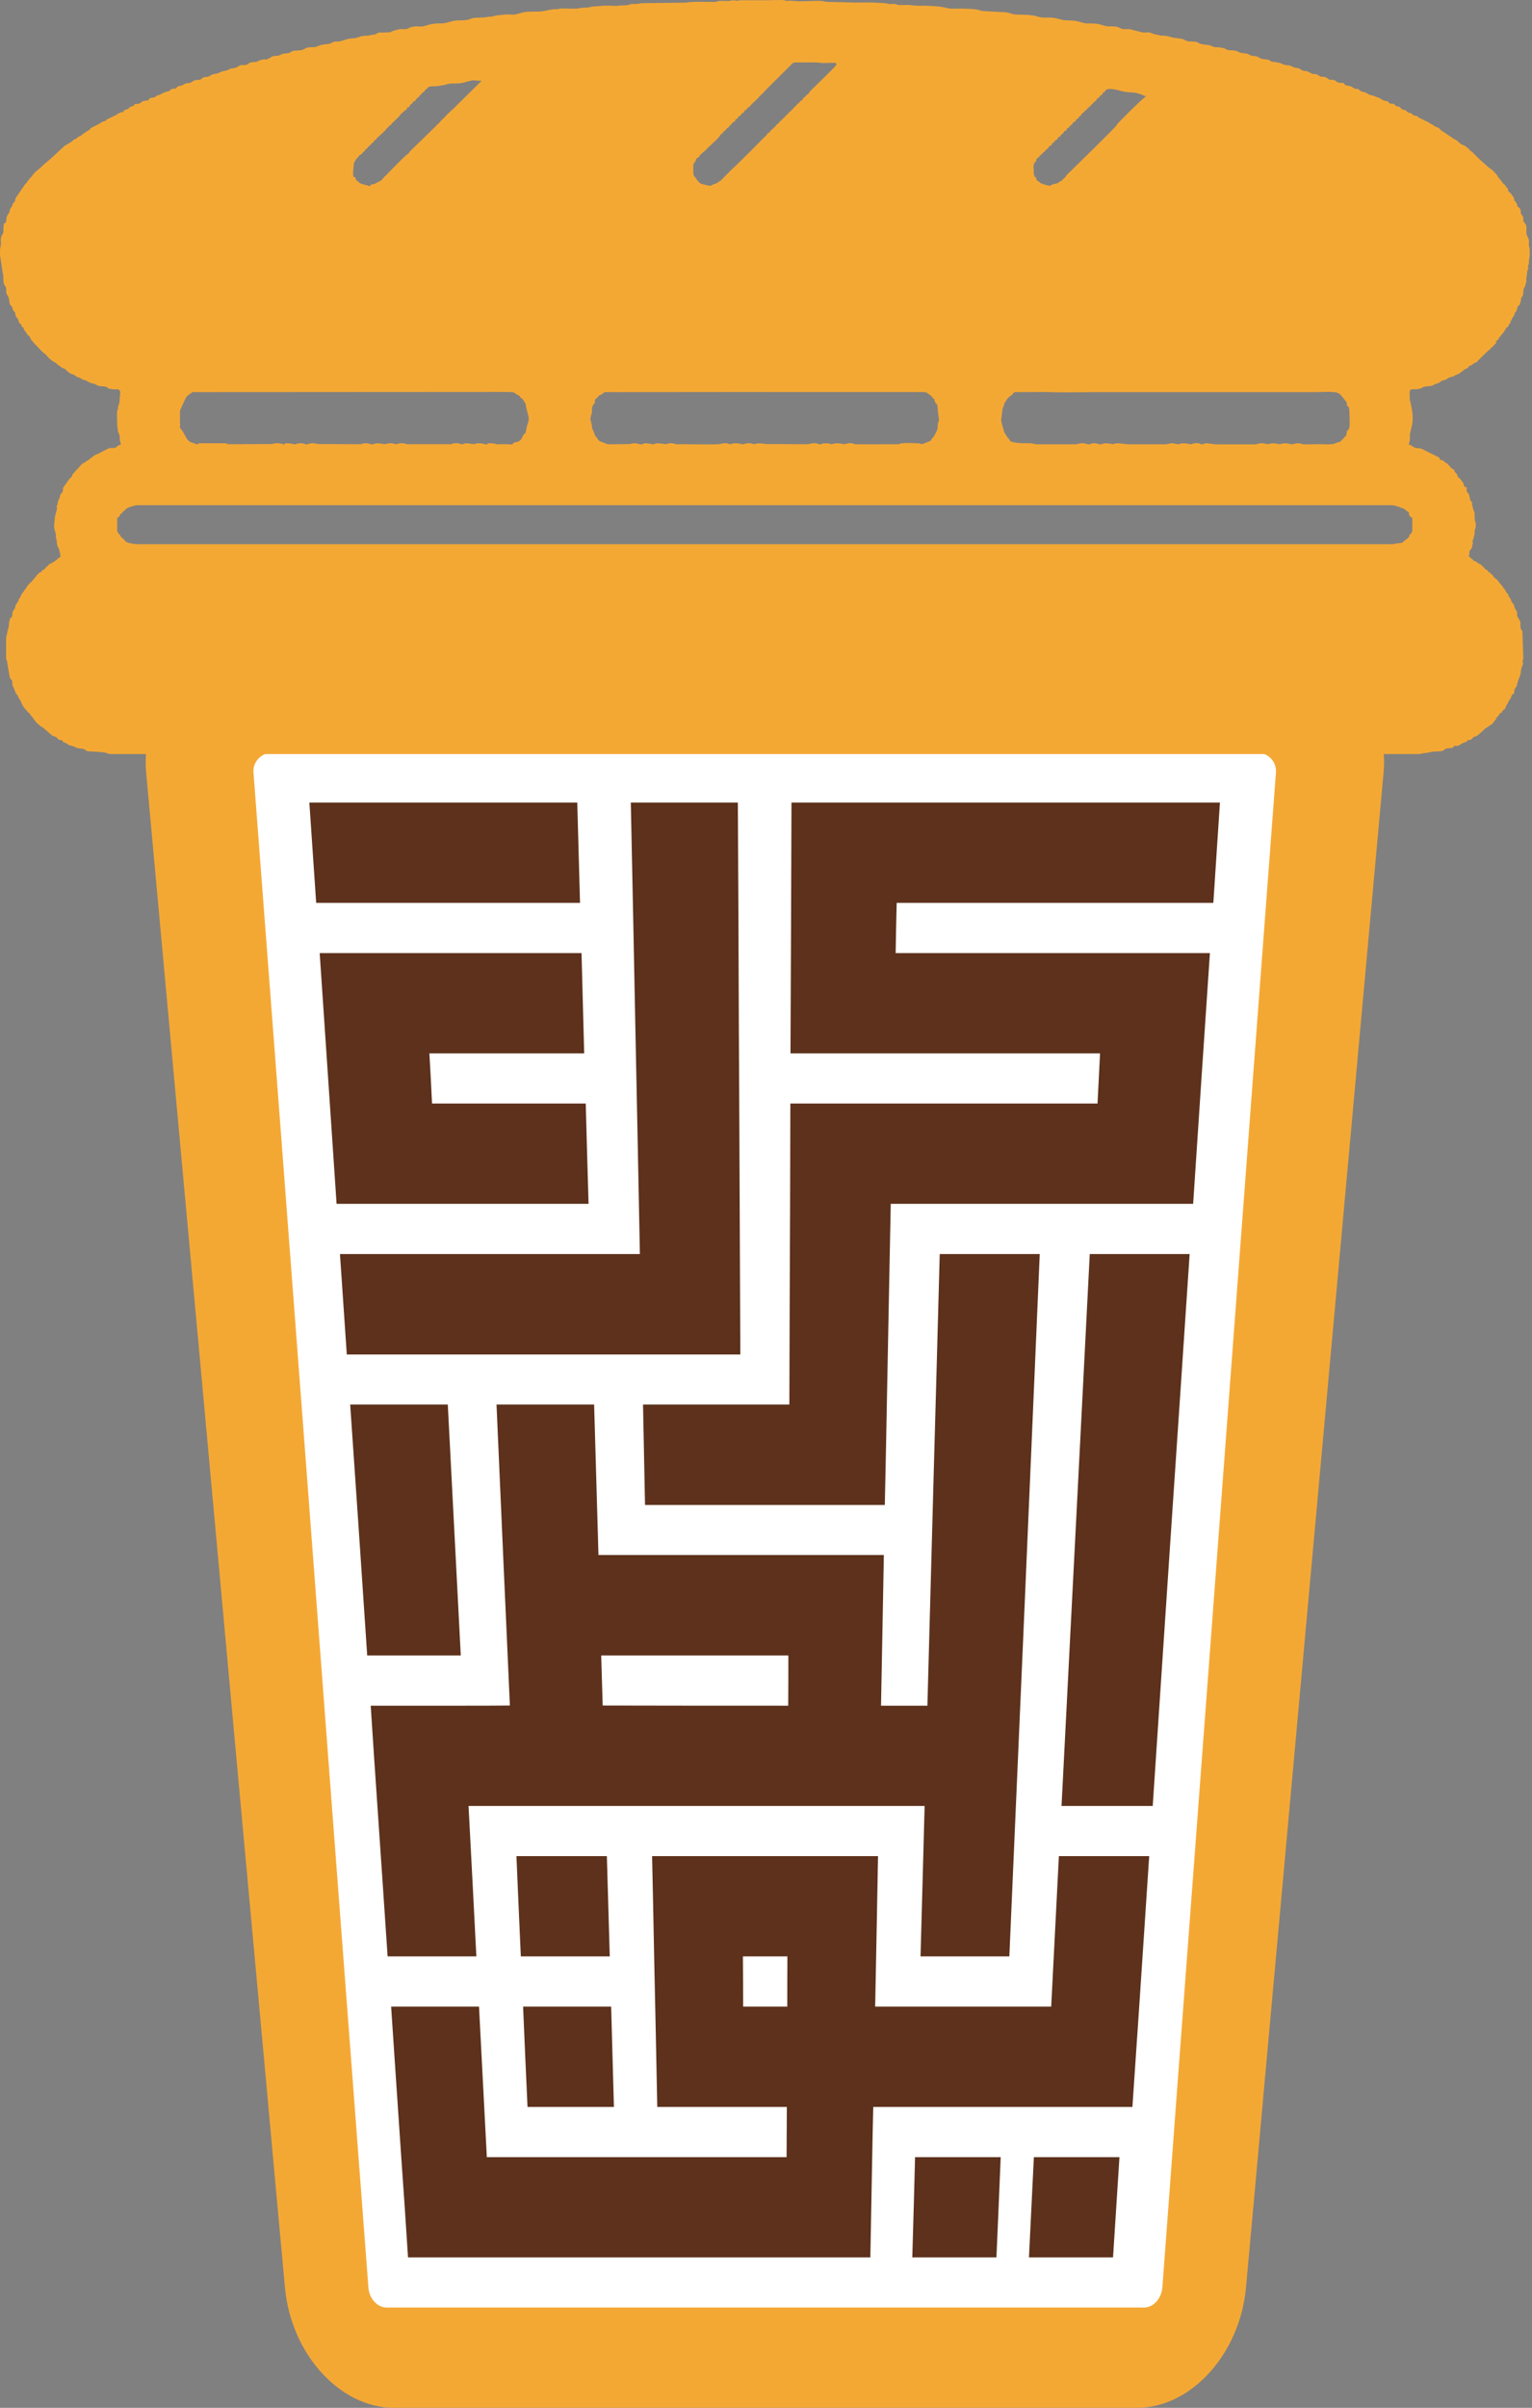
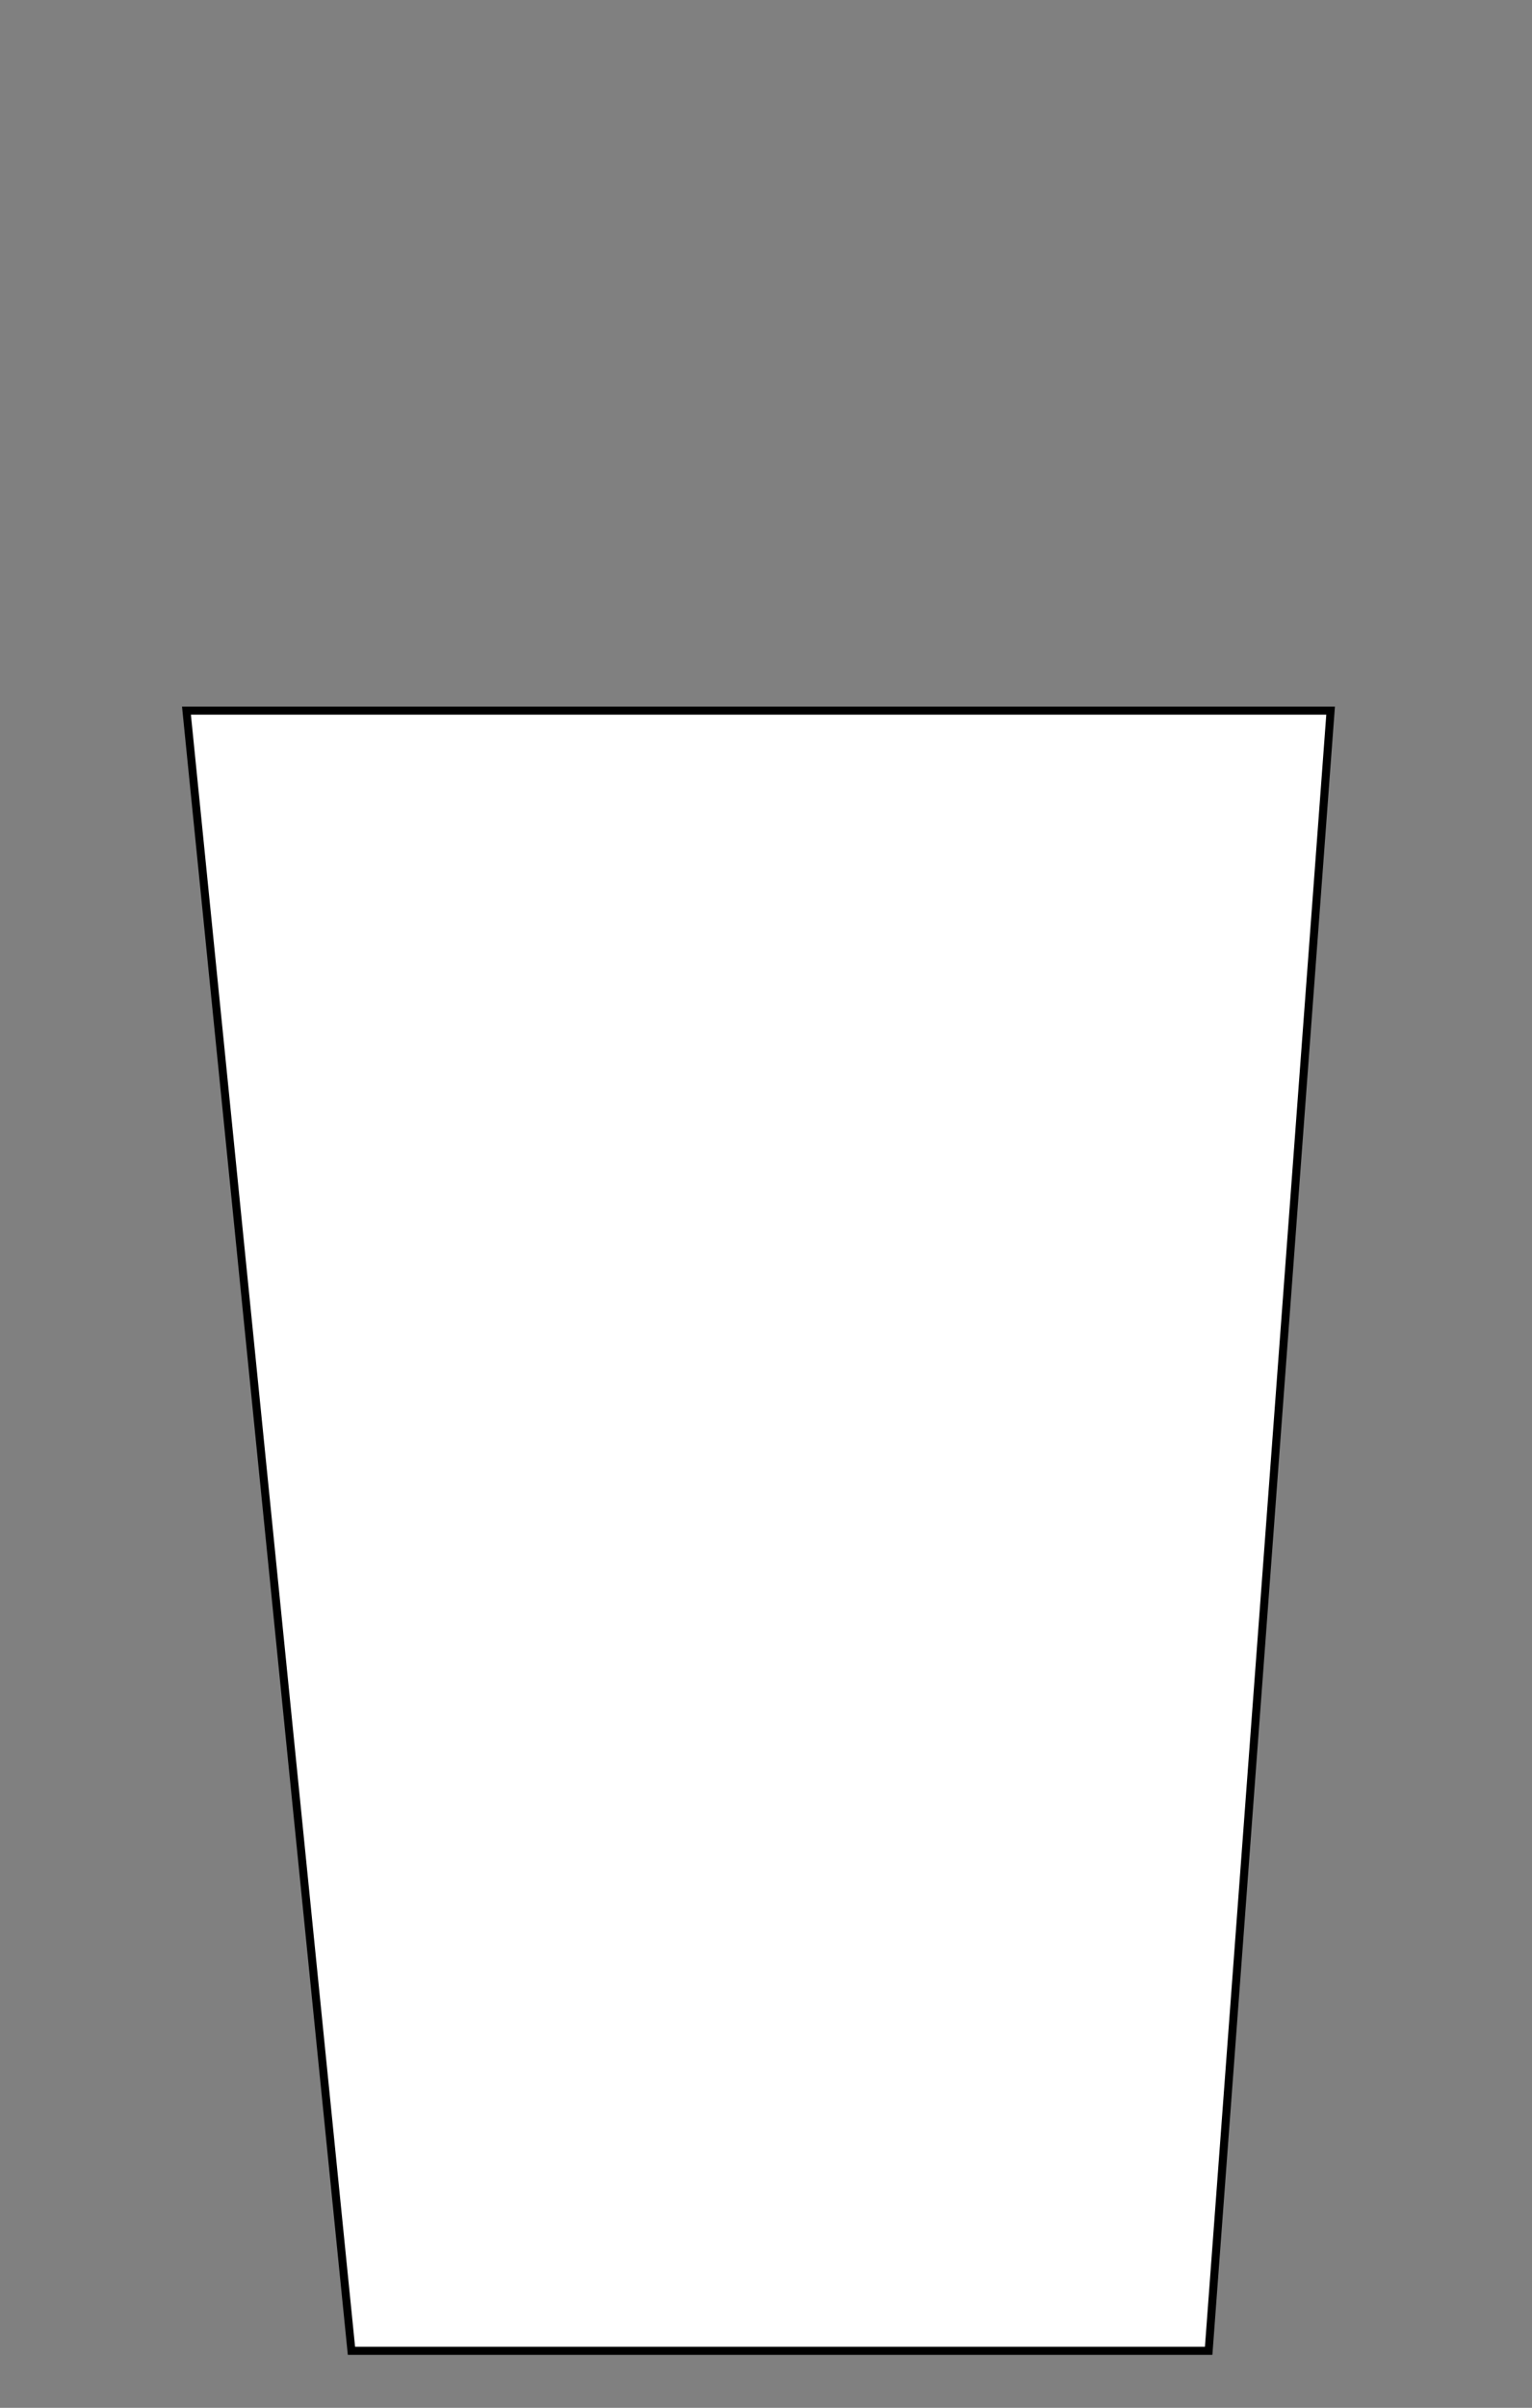
<svg xmlns="http://www.w3.org/2000/svg" width="191" height="300" viewBox="0 0 191 300" fill="none">
  <rect x="0" y="0" width="191" height="300" fill="#808080" stroke="none" />
  <path d="M43.817 292.9L23.247 88.543H165.891L150.688 292.9H43.817Z" fill="white" stroke="black" />
-   <path fill-rule="evenodd" clip-rule="evenodd" d="M187.177 72.875C186.939 72.659 186.944 72.552 186.744 72.347L186.559 72.148C186.381 71.992 186.435 72.111 186.288 71.965C186.212 71.89 186.153 71.664 185.937 71.535C185.872 71.486 185.861 71.492 185.829 71.459C185.606 71.233 185.98 71.675 185.806 71.395C185.747 71.303 185.693 71.276 185.531 71.266C185.514 71.131 185.531 71.212 185.493 71.131C185.417 70.986 185.363 71.013 185.222 70.954C185.092 70.889 185.146 70.916 185.109 70.857C185.097 70.846 185.103 70.819 185.065 70.771L184.74 70.469C184.605 70.276 184.4 70.26 184.21 70.12C184.166 70.082 184.139 70.044 184.058 69.99C183.944 69.921 183.782 69.91 183.679 69.813C183.533 69.673 183.717 69.851 183.609 69.711L183.354 69.517C183.181 69.399 183.235 69.323 183.056 69.253C183.068 69.247 183.079 69.24 183.089 69.232C183.295 69.087 183.122 68.855 183.219 68.661C183.409 68.274 183.506 68.516 183.565 67.919V67.87C183.614 67.682 183.739 67.558 183.506 67.467L183.604 67.402L183.62 67.381L183.809 66.703C183.885 66.445 183.804 66.149 183.918 65.912L183.993 65.632C183.934 65.363 184.058 65.309 183.961 65.115C183.776 64.744 183.896 64.325 183.831 63.899L183.826 63.856L183.799 63.786L183.787 63.754L183.663 63.394C183.656 63.376 183.65 63.358 183.647 63.34L183.528 62.866C183.512 62.721 183.495 62.651 183.62 62.603L183.581 62.586L183.473 62.538C183.338 62.441 183.311 62.285 183.246 62.075L183.187 61.774L183.175 61.72L183.122 61.569L183.106 61.542L182.959 61.36C182.913 61.301 182.88 61.233 182.861 61.161C182.843 61.089 182.839 61.014 182.851 60.94C182.867 60.805 182.824 60.87 182.948 60.762L182.721 60.709L182.683 60.682L182.618 60.633L182.564 60.579C182.483 60.456 182.488 60.343 182.429 60.187L182.115 59.756C181.914 59.471 181.871 59.568 181.762 59.433C181.698 59.347 181.762 59.288 181.643 59.094C181.557 58.954 181.59 59.024 181.508 58.944C181.432 58.863 181.303 58.739 181.308 58.626C181.308 58.562 181.297 58.594 181.373 58.524C180.994 58.524 180.75 58.066 180.501 57.824C180.372 57.701 180.42 57.754 180.269 57.663C179.987 57.502 179.933 57.292 179.51 57.292L179.521 57.222C179.505 56.963 179.278 56.953 179.088 56.829L177.464 56.033C177.101 55.774 176.815 55.914 176.43 55.78C176.375 55.761 176.32 55.739 176.268 55.715L176.159 55.645C176.014 55.548 175.829 55.408 175.634 55.392C175.661 55.102 175.78 55.177 175.78 54.542L175.775 54.176C175.775 54.036 175.769 54.101 175.797 54.02L176.067 52.863C176.157 52.246 176.142 51.619 176.024 51.007L175.824 49.958C175.764 49.796 175.792 50.033 175.769 49.785L175.753 49.194C175.688 48.193 176.019 48.629 176.874 48.456C177.47 48.338 177.172 48.273 177.594 48.176C177.919 48.096 178.314 48.16 178.622 48.026C178.742 47.972 178.84 47.886 178.991 47.832C179.154 47.768 179.262 47.778 179.413 47.692C179.608 47.585 179.549 47.531 179.781 47.439C179.987 47.364 180.225 47.332 180.393 47.208C180.562 47.073 180.763 46.986 180.978 46.955C181.438 46.885 181.124 46.815 181.806 46.605C182.104 46.514 182.131 46.266 182.499 46.175C182.531 46.056 182.526 46.218 182.461 46.105C182.391 45.976 182.396 46.191 182.439 46.062C182.614 46.034 182.779 45.97 182.927 45.873C183.187 45.723 183.078 45.718 183.111 45.61C183.501 45.578 183.679 45.249 183.977 45.179L184.172 45.072C184.253 44.964 184.226 44.932 184.356 44.84C184.594 44.663 184.627 44.539 184.833 44.372L185.606 43.624C185.714 43.533 185.661 43.694 185.806 43.506C185.882 43.404 185.785 43.452 185.806 43.377C186.061 43.307 186.164 43.108 186.327 42.935C186.435 42.817 186.613 42.699 186.543 42.57C186.483 42.441 186.652 42.683 186.5 42.521L186.43 42.484C186.819 42.473 186.824 42.096 187.063 41.881L187.388 41.477L187.442 41.424L187.62 41.16C187.696 40.945 187.756 41.058 187.778 40.805C188.113 40.778 187.934 40.643 188.265 40.272C188.421 40.1 188.373 40.127 188.226 40.025C188.535 39.998 188.416 39.782 188.584 39.583L188.763 39.314L188.774 39.277C188.861 39.029 188.73 39.459 188.801 39.201C188.882 38.857 188.893 38.991 189.044 38.755L189.072 38.706C189.18 38.475 189.125 38.265 189.342 38.06C189.483 37.937 189.461 38.093 189.499 37.834C189.526 37.63 189.597 37.609 189.634 37.436V37.415L189.613 37.329C189.602 37.237 189.634 37.183 189.721 37.044C189.969 36.688 189.878 36.522 189.937 36.15L189.981 35.951L190.013 35.881C190.1 35.725 190.04 35.838 190.105 35.736C190.214 35.548 190.148 35.682 190.176 35.521C190.198 35.37 190.17 35.521 190.219 35.359L190.273 35.176L190.306 34.913C190.299 34.905 190.296 34.896 190.295 34.886C190.24 34.703 190.403 34.267 190.398 33.977C190.392 33.912 190.387 33.89 190.398 33.837C190.409 33.767 190.398 33.799 190.435 33.713C190.673 33.148 190.468 33.562 190.501 33.191C190.517 33.029 190.538 33.137 190.598 32.873C190.63 32.712 190.625 32.696 190.62 32.572C190.62 32.195 190.668 32.303 190.696 32.034C190.728 31.808 190.712 31.27 190.706 31.022L190.63 30.635C190.565 30.425 190.652 30.118 190.614 29.914C190.609 29.871 190.576 29.774 190.56 29.726L190.409 29.413L190.387 29.36C190.362 29.299 190.342 29.235 190.327 29.171C190.267 29.01 190.311 28.945 190.316 28.773L190.295 28.192C190.24 27.988 190.24 27.945 190.111 27.815C189.986 27.681 189.921 27.584 189.905 27.396V27.32C189.916 26.997 189.916 26.981 189.71 26.755C189.494 26.519 189.71 26.223 189.467 25.948C189.385 25.851 189.283 25.814 189.196 25.701C189.088 25.555 189.191 25.599 189.141 25.442L189.006 25.206C188.985 25.173 188.806 24.99 188.801 24.974C188.779 24.926 188.817 24.813 188.735 24.635L188.719 24.603L188.34 24.081C188.216 23.941 188.313 24.054 188.221 23.995C188.129 23.92 188.059 23.887 188.031 23.726C187.967 23.36 187.859 23.435 187.707 23.156L187.528 22.951C187.285 22.768 187.43 22.956 187.285 22.693L186.792 22.074C186.673 21.977 186.781 22.096 186.721 21.993L186.684 21.902C186.602 21.73 186.483 21.633 186.348 21.498C186.164 21.31 186.04 21.148 185.823 21.014L185.714 20.96L185.682 20.928C185.67 20.922 185.66 20.915 185.65 20.906L184.875 20.218C184.799 20.169 184.799 20.164 184.783 20.137L184.09 19.497C184.074 19.474 184.056 19.452 184.037 19.432C184.029 19.42 184.02 19.409 184.01 19.4L183.782 19.184L183.755 19.158C183.732 19.142 183.713 19.124 183.696 19.104C183.641 19.05 183.62 19.002 183.587 18.98C183.251 18.646 183.419 18.953 183.208 18.657C183.03 18.404 182.954 18.442 182.721 18.232L182.581 18.141L182.542 18.13L182.099 17.931L182.088 17.904L181.579 17.463C181.448 17.366 181.395 17.382 181.237 17.301C181.065 17.199 181.108 17.177 180.95 17.086L180.501 16.801C180.241 16.569 179.776 16.376 179.527 16.101C179.223 15.757 179.213 15.94 178.877 15.73L178.579 15.526C178.466 15.461 178.379 15.434 178.276 15.375C178.13 15.278 178.168 15.256 177.973 15.176C177.513 15.004 177.507 14.923 177.296 14.842C176.723 14.627 176.918 14.589 176.663 14.471C176.523 14.401 176.414 14.433 176.257 14.363C175.954 14.229 176.186 14.159 175.64 14.03C175.402 13.976 175.516 13.981 175.342 13.825C175.126 13.626 175.288 13.75 174.985 13.68C174.59 13.572 174.687 13.373 174.373 13.276C174.102 13.196 174.211 13.341 173.989 13.158C173.853 13.05 173.881 12.98 173.713 12.932C173.507 12.883 173.458 12.97 173.269 12.878C173.182 12.83 173.106 12.701 173.041 12.652C172.846 12.523 172.874 12.62 172.624 12.555C172.402 12.502 172.159 12.286 171.97 12.206C171.628 12.066 171.888 12.227 171.233 11.926L170.973 11.872C170.638 11.802 170.567 11.7 170.269 11.549C170.085 11.447 169.847 11.441 169.674 11.361C169.457 11.269 169.468 11.113 169.225 11.081C168.991 11.043 169.025 11.113 168.83 11.016C168.526 10.866 168.64 10.78 168.142 10.699C167.828 10.645 167.617 10.618 167.541 10.344C166.415 10.344 166.799 10.118 166.328 9.983C166.085 9.913 165.862 9.994 165.651 9.876C165.462 9.768 165.479 9.682 165.197 9.607C164.894 9.51 164.812 9.639 164.525 9.483C164.363 9.397 164.266 9.268 164.049 9.235C163.686 9.192 163.67 9.278 163.399 9.09C162.782 8.67 162.663 9.025 162.133 8.622C161.862 8.417 161.418 8.493 161.147 8.321C160.655 8.008 160.346 8.213 159.945 8.003C159.502 7.777 159.215 7.772 158.727 7.707C158.348 7.659 158.473 7.6 158.218 7.481C157.942 7.352 157.38 7.433 157.066 7.234C156.898 7.131 156.768 7.018 156.518 6.997C155.653 6.943 155.831 6.739 155.327 6.663C155.133 6.631 154.878 6.626 154.689 6.583C154.342 6.507 154.353 6.287 153.481 6.265C152.502 6.249 153.227 5.942 151.57 5.878C151.192 5.862 151.051 5.679 150.747 5.625L149.822 5.501C149.47 5.42 149.313 5.232 148.983 5.184L148.258 5.157C148.127 5.15 147.998 5.121 147.878 5.071C147.765 5.027 147.678 4.963 147.591 4.92C147.494 4.871 147.396 4.855 147.283 4.828C146.806 4.721 146.492 4.796 145.897 4.592C145.496 4.452 145.128 4.452 144.706 4.43L143.786 4.226C143.049 3.854 143.038 4.134 142.459 4.043L140.835 3.634C140.565 3.58 140.196 3.715 139.861 3.585C139.611 3.489 139.341 3.333 139.092 3.306C138.643 3.257 138.166 3.349 137.765 3.225L137.159 3.047C136.537 2.891 136.287 2.94 135.492 2.918C135.184 2.918 134.978 2.811 134.707 2.746C134.647 2.733 134.587 2.718 134.528 2.703C133.77 2.455 133.061 2.633 132.308 2.445C131.643 2.273 131.496 2.186 130.716 2.186C130.413 2.186 130.078 2.213 129.78 2.165C129.482 2.116 129.304 2.03 129.076 1.977C128.795 1.912 128.498 1.923 128.243 1.858L126.835 1.815C126.164 1.815 125.964 1.605 125.363 1.53L122.429 1.369C122.261 1.358 122.39 1.379 122.179 1.288C121.714 1.099 120.247 1.073 119.754 1.073C119.158 1.073 118.428 1.126 117.897 0.965C117.41 0.809 116.761 0.804 116.257 0.75L115.32 0.712C114.665 0.717 114.27 0.744 113.604 0.647C113.334 0.604 113.057 0.621 112.781 0.621C112.554 0.621 112.158 0.647 111.947 0.61C111.861 0.594 111.731 0.54 111.65 0.513C111.346 0.427 111.022 0.567 110.692 0.475C110.681 0.47 110.67 0.466 110.659 0.465C110.291 0.346 109.695 0.373 109.349 0.346C108.222 0.249 106.902 0.378 105.809 0.292L103.221 0.239C102.777 0.239 102.782 0.136 102.441 0.12C101.299 0.066 100.032 0.239 98.9 0.109C98.414 0.056 98.37 0.12 98.11 0.109C97.985 0.109 97.893 0.045 97.763 0.029C97.298 -0.036 96.318 0.029 95.815 0.029L92.556 0.034C92.095 0.013 92.036 0.093 91.852 0.099C91.673 0.099 91.744 0.045 91.505 0.045C91.424 0.045 91.424 0.034 91.315 0.045C91.137 0.05 91.262 0.045 91.143 0.077C90.959 0.131 90.926 0.12 90.688 0.12C90.406 0.12 89.822 0.088 89.578 0.131C89.394 0.163 89.372 0.222 89.113 0.239H88.604C87.884 0.239 87.126 0.206 86.411 0.239C86.085 0.254 85.76 0.285 85.436 0.33L80.115 0.395C79.693 0.4 79.574 0.513 79.135 0.502C79.059 0.502 78.853 0.481 78.691 0.502L78.528 0.556C78.258 0.685 77.716 0.664 77.36 0.68C77.143 0.685 77.089 0.739 76.856 0.734C76.239 0.723 75.394 0.669 74.793 0.75C74.582 0.781 74.368 0.794 74.154 0.787C73.814 0.787 73.613 0.895 73.321 0.933C73.061 0.976 72.709 0.933 72.401 0.997C71.588 1.175 70.711 1.008 69.883 1.073C69.667 1.089 69.575 1.153 69.39 1.148C68.805 1.132 68.449 1.245 67.874 1.363C66.943 1.551 65.893 1.325 64.972 1.605C63.971 1.917 64.133 1.799 63.132 1.799L62.575 1.853L61.914 1.917C61.681 1.95 61.454 2.052 61.221 2.079C61.037 2.09 60.993 2.068 60.809 2.106C60.198 2.24 59.51 2.149 58.915 2.267C58.752 2.289 58.85 2.278 58.644 2.359C57.87 2.671 57.118 2.429 56.398 2.638C54.735 3.123 55.093 2.789 53.831 2.994C53.43 3.053 52.933 3.273 52.565 3.306C52.251 3.327 51.839 3.23 51.531 3.322C51.152 3.446 51.368 3.268 50.967 3.505C50.556 3.758 50.15 3.542 49.76 3.65L49.089 3.817C48.547 4.005 48.889 4.032 48.293 4.032L47.622 4.059C47.551 4.059 47.265 4.021 47.107 4.097L47.053 4.134C46.712 4.36 46.685 4.296 46.285 4.35L46.095 4.409C45.618 4.5 45.38 4.393 44.812 4.592C44.46 4.71 44.325 4.769 43.935 4.775C43.285 4.78 42.544 5.184 42.181 5.173C41.677 5.157 41.64 5.178 41.271 5.377C41.028 5.506 40.611 5.501 40.319 5.549C39.799 5.63 39.723 5.716 39.425 5.829C39.171 5.926 38.662 5.845 38.337 5.937C37.969 6.023 37.888 6.206 37.487 6.26C37.092 6.314 36.805 6.27 36.475 6.367C36.161 6.448 36.329 6.502 36.069 6.583C35.62 6.712 35.344 6.604 34.932 6.852C34.608 7.04 34.184 6.889 33.833 7.088C33.66 7.185 33.741 7.218 33.475 7.304L33.172 7.438C33.042 7.357 32.891 7.4 32.761 7.422C32.177 7.513 32.328 7.583 32.014 7.691C31.851 7.745 31.782 7.713 31.608 7.729C31.462 7.746 31.317 7.773 31.175 7.809C30.942 7.885 31.062 7.863 30.904 7.982C30.628 8.186 30.466 8.078 30.076 8.111C29.8 8.138 29.724 8.272 29.513 8.385C29.188 8.563 28.803 8.471 28.533 8.654C28.208 8.869 27.721 8.816 27.396 9.031C27.179 9.16 26.925 9.182 26.654 9.235C26.526 9.256 26.404 9.306 26.297 9.381C25.663 9.768 25.647 9.445 25.236 9.725C25.073 9.833 25.165 9.859 24.933 9.924C24.765 9.978 24.7 9.946 24.521 9.967C24.073 10.01 24.142 10.096 23.86 10.258C23.53 10.441 23.255 10.263 22.86 10.548L22.827 10.57C22.642 10.704 22.27 10.694 22.107 10.807L21.988 10.995L21.983 11.016C20.965 11.102 21.457 11.178 21.035 11.361C20.867 11.431 20.635 11.425 20.472 11.522L20.401 11.56L20.364 11.581L19.823 11.84C19.814 11.845 19.805 11.848 19.795 11.85C19.783 11.856 19.771 11.86 19.757 11.861L19.725 11.872C19.508 11.915 19.736 11.791 19.53 11.926C19.46 11.98 19.449 12.017 19.384 12.06C19.113 12.249 18.588 12.06 18.555 12.469C18.387 12.485 18.171 12.55 18.03 12.566C17.857 12.588 17.695 12.636 17.625 12.727C17.603 12.765 17.646 12.738 17.57 12.797C17.392 12.964 16.975 12.959 16.758 12.975C16.704 13.384 16.363 13.142 16.179 13.373C16.027 13.567 15.843 13.632 15.578 13.712C15.242 13.82 15.389 13.831 15.518 13.928C15.214 13.94 14.919 14.033 14.663 14.197C14.366 14.444 14.316 14.358 14.052 14.535L13.293 14.891C13.131 15.079 13.391 14.966 13.034 15.084C12.47 15.273 12.698 15.257 12.33 15.45L11.588 15.827C11.139 15.988 11.398 16.053 11.041 16.236L10.359 16.677C10.213 16.768 10.213 16.822 10.089 16.908C9.905 17.021 9.894 16.946 9.71 17.097C9.547 17.231 9.618 17.231 9.385 17.334C9.146 17.441 9.238 17.35 9.038 17.549C8.751 17.818 8.291 17.99 8.047 18.178L6.445 19.658C6.093 20.008 5.698 20.277 5.508 20.465L5.249 20.707C4.859 21.1 4.306 21.396 4.025 21.896L3.467 22.531C3.381 22.655 3.494 22.494 3.43 22.617C3.338 22.8 3.148 22.908 3.04 23.075L2.985 23.183L2.969 23.209L2.645 23.629C2.553 23.866 2.368 24.033 2.239 24.253C2.07 24.549 1.952 24.576 1.892 24.904C1.87 25.066 1.893 25.001 1.865 25.082C1.839 25.12 1.809 25.155 1.778 25.189C1.4 25.555 1.681 25.512 1.313 25.964C1.205 26.104 1.253 26.137 1.178 26.384C1.17 26.396 1.165 26.408 1.161 26.422C1.086 26.642 0.907 26.798 0.836 27.014C0.793 27.127 0.826 27.363 0.76 27.606C0.636 28.068 0.42 27.299 0.425 28.859C0.425 29.032 0.446 28.951 0.317 29.161C-0.105 29.892 0.246 30.005 0.063 30.753C-0.019 31.065 0.003 31.469 0.003 31.808L0.306 33.767C0.306 33.831 0.306 33.928 0.354 34.089C0.506 34.59 0.29 35.074 0.593 35.58C0.647 35.688 0.631 35.634 0.685 35.715C0.945 36.096 0.572 36.306 0.955 36.844C1.189 37.178 1.091 37.318 1.183 37.652L1.215 37.894C1.269 38.055 1.529 38.147 1.551 38.356C1.567 38.609 1.654 38.679 1.822 38.873C1.925 38.991 1.892 39.088 1.925 39.228L1.946 39.314L1.957 39.346L1.985 39.406C1.985 39.411 1.984 39.422 1.995 39.427C2.093 39.61 2.212 39.675 2.293 39.868C2.293 39.88 2.297 39.892 2.304 39.901C2.368 40.078 2.265 40.051 2.396 40.213C2.46 40.294 2.52 40.304 2.612 40.439C2.785 40.67 2.666 40.783 2.926 40.805C2.948 41.084 3.088 41.219 3.262 41.418C3.414 41.59 3.316 41.617 3.511 41.795C3.565 41.838 3.581 41.833 3.668 41.919C3.776 42.026 3.776 42.08 3.82 42.209C3.9 42.424 4.09 42.516 4.198 42.704L5.389 43.942C5.471 44.006 5.497 44.006 5.595 44.076L6.104 44.625C6.228 44.77 6.098 44.641 6.261 44.754C6.386 44.846 6.456 44.926 6.575 45.002C6.759 45.131 6.976 45.196 7.116 45.357C7.258 45.518 7.409 45.556 7.561 45.696C7.777 45.895 7.793 45.831 8.01 45.922C8.15 45.981 8.215 46.116 8.334 46.207C8.832 46.573 8.627 46.519 9.082 46.643C9.407 46.74 9.476 46.966 9.807 47.03C10.208 47.111 9.991 47.235 10.591 47.375C10.938 47.456 11.063 47.681 11.415 47.741C12.194 47.87 11.875 48.107 12.763 48.128C12.99 48.128 13.114 48.155 13.288 48.225C13.559 48.349 13.428 48.386 13.44 48.408C13.694 48.408 13.873 48.478 14.068 48.505C14.447 48.559 14.836 48.365 14.983 48.774L14.999 48.919C14.917 49.35 14.89 49.226 15.069 49.301L14.977 49.36L14.956 49.382C14.88 49.473 14.977 50.108 14.793 50.426L14.701 50.77C14.722 50.894 14.647 50.759 14.75 50.861C14.777 50.888 14.804 50.915 14.804 50.905C14.815 50.894 14.836 50.915 14.841 50.921C14.571 50.948 14.712 50.91 14.658 51.034L14.636 51.104C14.527 51.593 14.625 52.201 14.614 52.772C14.614 52.912 14.609 53.062 14.636 53.202L14.701 53.703C14.739 53.945 14.939 54.165 14.928 54.429C14.912 55.209 15.031 54.94 15.069 55.398C14.722 55.419 14.501 55.79 14.268 55.817C14.035 55.839 13.862 55.785 13.618 55.844L13.456 55.909L13.418 55.93L12.552 56.361L12.525 56.388C12.297 56.528 11.994 56.603 11.767 56.748L11.187 57.179C11.041 57.362 11.004 57.303 10.825 57.437L10.527 57.641C10.392 57.68 10.271 57.755 10.175 57.857L9.136 58.997C8.962 59.202 9.043 59.159 8.967 59.342C8.892 59.508 8.751 59.535 8.6 59.751C8.591 59.761 8.584 59.772 8.578 59.783C8.559 59.803 8.541 59.825 8.524 59.848L7.944 60.666C7.744 60.918 7.928 61.031 7.793 61.29C7.706 61.451 7.766 61.349 7.674 61.456C7.554 61.586 7.604 61.499 7.538 61.602C7.463 61.736 7.528 61.725 7.485 61.86L7.258 62.414C7.105 62.759 7.3 62.968 7.029 62.995C7.171 63.281 7.068 63.625 6.976 63.889L6.905 64.163C6.857 64.296 6.832 64.436 6.829 64.577C6.824 65.099 6.657 65.53 6.808 65.982C6.845 66.095 6.808 65.928 6.829 66.052L6.965 66.59C6.987 66.805 6.943 66.95 7.008 67.144L7.046 67.23L7.073 67.327C7.089 67.435 7.073 67.472 7.084 67.575C7.09 67.85 7.177 68.117 7.333 68.344L7.506 69.011C7.506 69.178 7.528 69.162 7.533 69.42C7.138 69.528 7.176 69.732 6.878 69.883L6.353 70.206C6.299 70.227 6.201 70.26 6.153 70.292C6.006 70.383 6.072 70.362 6.045 70.41C5.969 70.539 5.774 70.615 5.644 70.776C5.449 71.018 5.79 70.792 5.411 70.997C5.184 71.115 5.194 71.05 5.173 71.266C5.005 71.282 4.989 71.303 4.897 71.379C4.653 71.562 4.458 71.831 4.269 72.078L3.923 72.477L3.89 72.503L3.5 72.896C3.37 73.031 3.441 72.977 3.365 73.101L2.953 73.698C2.845 73.886 2.769 73.87 2.682 74.075C2.482 74.537 2.428 74.494 2.358 74.666L2.249 74.957C2.206 75.032 2.217 75.011 2.184 75.054C1.952 75.344 1.968 75.334 1.881 75.7C1.8 76.022 1.529 76.044 1.545 76.48C1.545 76.706 1.519 76.695 1.453 76.873C1.394 77.05 1.453 76.926 1.237 77.023C1.237 77.319 1.226 77.201 1.166 77.4C1.086 77.669 1.15 78.029 1.042 78.277C0.95 78.498 0.918 78.815 0.868 79.019L0.826 79.133C0.733 79.402 0.766 80.106 0.766 80.37V82.114C0.788 82.227 0.75 82.087 0.809 82.205L0.863 82.313V82.345L1.21 84.357C1.292 84.686 1.562 84.616 1.545 85.17C1.54 85.331 1.513 85.32 1.6 85.482C1.6 85.493 1.627 85.525 1.632 85.536C1.639 85.544 1.642 85.553 1.643 85.563L1.659 85.59L1.909 86.192C1.946 86.397 2.028 86.451 2.146 86.569L2.336 86.935C2.352 86.978 2.331 86.945 2.374 87.021C2.439 87.129 2.363 87.005 2.439 87.112C2.705 87.489 2.618 87.548 2.802 87.85C3.137 88.415 3.283 88.431 3.419 88.641C3.543 88.829 3.63 88.802 3.76 88.974L3.776 89.001L3.809 89.087C3.81 89.097 3.813 89.106 3.82 89.114C3.917 89.281 3.814 89.13 3.976 89.281L4.095 89.421L4.111 89.453L4.306 89.733C4.524 89.975 4.593 90.125 4.886 90.33L4.918 90.357L4.983 90.411L5.07 90.48L5.157 90.546L5.265 90.599C5.277 90.601 5.287 90.605 5.297 90.61L6.375 91.53C6.623 91.782 6.754 91.691 6.97 91.826C7.333 92.041 7.089 92.208 7.761 92.224C7.782 92.428 7.825 92.418 7.999 92.493C8.486 92.687 8.405 92.768 8.648 92.849C8.876 92.924 9.152 92.956 9.363 93.085C9.515 93.177 9.547 93.193 9.731 93.225C9.964 93.257 10.38 93.279 10.543 93.365C10.717 93.473 10.63 93.494 10.841 93.58C11.025 93.644 12.623 93.65 13.114 93.774C13.418 93.849 13.494 93.951 13.889 93.951H176.82C177.113 93.951 177.21 93.887 177.443 93.849C177.741 93.801 177.735 93.865 177.984 93.785C178.409 93.677 178.845 93.622 179.283 93.623C180.171 93.612 179.9 93.375 180.382 93.252C180.718 93.166 181.032 93.305 181.243 93.047L181.313 92.891C181.627 93.036 181.947 92.865 182.223 92.676L182.326 92.612C182.402 92.574 182.423 92.574 182.521 92.531C182.656 92.465 182.8 92.418 182.948 92.391L182.889 92.23C183.679 92.23 183.473 91.912 183.804 91.799C184.042 91.702 184.129 91.734 184.329 91.53L184.356 91.503C184.545 91.32 184.892 91.088 185.114 90.808L185.926 90.271C186.121 90.169 186.191 89.991 186.327 89.824L186.533 89.582C186.602 89.453 186.597 89.582 186.527 89.49L186.43 89.426C186.824 89.426 186.559 89.458 186.689 89.286L186.852 89.141C187.068 88.899 186.744 89.2 186.949 88.936C187.036 88.829 187.052 88.829 187.219 88.813L187.295 88.614C187.302 88.602 187.309 88.591 187.317 88.581C187.425 88.441 187.48 88.457 187.572 88.382C187.707 88.275 187.691 88.113 187.767 87.968C187.891 87.72 188.031 87.564 188.145 87.268L188.352 86.999C188.4 86.897 188.34 87.021 188.384 86.903V86.87C188.395 86.87 188.4 86.849 188.405 86.838C188.407 86.827 188.411 86.816 188.416 86.806C188.579 86.321 188.606 86.655 188.741 86.375C188.827 86.219 188.774 86.004 188.861 85.842L188.903 85.762C189.077 85.455 189.088 85.686 189.174 85.089L189.191 85.035L189.57 84.013C189.618 83.636 189.613 83.464 189.732 83.104C189.775 82.964 189.894 82.77 189.884 82.619C189.861 82.404 189.851 82.738 189.829 82.458C189.824 82.329 189.916 82.146 189.916 81.995L189.808 78.751C189.753 78.498 189.808 78.654 189.666 78.455C189.472 78.186 189.629 77.68 189.515 77.394L189.494 77.341L189.18 76.83C189.072 76.561 189.233 76.318 189.017 76.022C188.901 75.894 188.824 75.735 188.795 75.565C188.741 75.253 188.616 75.231 188.471 74.995L188.395 74.823C188.34 74.699 188.405 74.839 188.357 74.699C188.27 74.451 188.302 74.597 188.189 74.435C188.026 74.22 188.113 74.123 187.918 73.924C187.756 73.752 187.843 73.881 187.734 73.66C187.566 73.327 187.517 73.391 187.355 73.138C187.258 72.977 187.35 73.041 187.177 72.875ZM87.483 22.924C87.104 22.817 86.817 22.246 86.654 22.074C86.384 21.805 86.438 21.439 86.438 21.159C86.438 20.95 86.422 20.756 86.438 20.567C86.448 20.417 86.411 20.546 86.492 20.39C86.492 20.379 86.519 20.347 86.525 20.336L86.541 20.309L86.682 20.115C86.838 19.932 86.693 19.992 86.785 19.846L86.828 19.776L86.844 19.755C87.007 19.556 87.023 19.701 87.18 19.507C87.337 19.314 87.049 19.454 87.375 19.244L87.645 18.985L87.661 18.964C87.769 18.862 87.921 18.802 88.024 18.663C88.175 18.453 88.49 18.205 88.707 17.995C89.021 17.683 89.616 17.199 89.817 16.817C89.897 16.661 90.017 16.699 90.12 16.569C90.282 16.354 90.011 16.65 90.184 16.43C90.325 16.247 90.168 16.419 90.336 16.322C90.51 16.225 90.531 16.096 90.574 16.042C90.682 15.897 90.806 15.945 91.001 15.644C91.024 15.606 90.98 15.644 91.056 15.579L91.127 15.542C91.235 15.466 91.246 15.37 91.327 15.283C91.478 15.133 91.489 15.289 91.641 15.068C91.792 14.815 91.533 15.127 91.695 14.923C91.841 14.74 91.695 14.907 91.857 14.815C92.237 14.584 91.841 14.761 92.074 14.53C92.285 14.326 92.237 14.546 92.382 14.304C92.453 14.197 92.317 14.277 92.48 14.143C92.588 14.051 92.534 14.143 92.664 14.046C92.946 13.852 92.691 13.938 92.848 13.777C92.994 13.631 92.902 13.777 93.054 13.653C93.244 13.502 93.054 13.669 93.134 13.524C93.189 13.416 93.27 13.416 93.427 13.298C93.514 13.233 93.508 13.212 93.563 13.136L94.558 12.179C94.667 12.071 94.656 12.006 94.786 11.91C95.111 11.657 95.359 11.318 95.647 11.033L98.543 8.159C98.814 7.89 98.787 7.772 99.345 7.782H100.524C101.32 7.782 101.699 7.739 102.468 7.852L104.114 7.826C104.276 7.852 104.288 8.003 104.271 8.078C104.217 8.256 101.483 10.887 101.072 11.291C100.866 11.49 100.877 11.598 100.763 11.705C100.632 11.834 100.655 11.759 100.563 11.834L100.503 11.904C100.335 12.173 100.221 12.092 100.118 12.265C100.021 12.426 100.2 12.232 100.059 12.405C99.94 12.555 99.923 12.485 99.832 12.566L99.772 12.631C99.632 12.851 99.556 12.83 99.414 12.975L99.377 13.018C99.269 13.19 99.079 13.298 98.998 13.395L98.981 13.416L98.971 13.438L98.619 13.804C98.511 13.917 98.38 13.97 98.294 14.11C98.186 14.304 98.001 14.299 97.905 14.498C97.85 14.611 97.628 14.756 97.525 14.874L97.276 15.111C97.264 15.117 97.254 15.124 97.244 15.133L97.184 15.203C97.022 15.456 96.968 15.375 96.816 15.536C96.724 15.644 96.778 15.595 96.762 15.606L96.675 15.735L96.654 15.757L96.426 15.972L96.41 15.994L96.139 16.23C95.799 16.483 96.15 16.284 95.944 16.483C95.76 16.666 95.831 16.43 95.674 16.682L95.468 16.941C95.327 17.038 95.43 16.951 95.354 17.038C94.472 17.925 92.258 20.185 91.31 21.035L91.224 21.116L91.197 21.143L89.886 22.467C89.714 22.628 89.724 22.547 89.551 22.693C89.302 22.897 89.313 22.843 89.01 22.946C88.782 23.026 88.739 23.15 88.436 23.15L87.483 22.924ZM132.547 22.3C132.384 22.553 132.244 22.526 131.951 22.757C131.735 22.924 131.372 22.892 131.106 23.032C130.955 23.107 131.069 23.15 130.89 23.15C130.485 23.091 130.091 22.973 129.721 22.8C129.358 22.461 129.298 22.607 129.218 22.316C129.099 21.902 129.055 22.214 128.936 21.854L128.881 21.541C128.892 21.084 128.741 20.541 129.044 20.201C129.207 20.018 129.147 20.164 129.218 19.9C129.255 19.755 129.163 19.798 129.395 19.658C129.505 19.593 129.498 19.637 129.569 19.507C129.672 19.314 129.775 19.297 129.894 19.206C130.024 19.098 129.851 19.131 130.235 18.872C130.479 18.711 130.197 18.765 130.576 18.539C130.814 18.393 130.684 18.383 130.776 18.275C130.923 18.081 130.879 18.275 131.069 18.076C131.34 17.812 130.906 18.076 131.215 17.839C131.345 17.737 131.269 17.839 131.393 17.732C131.588 17.581 131.361 17.651 131.556 17.5C131.664 17.409 131.604 17.489 131.74 17.398C131.984 17.237 131.794 17.28 131.897 17.156C132.049 16.957 132.032 17.161 132.216 16.941C132.308 16.811 132.227 16.817 132.395 16.715C132.65 16.553 132.574 16.526 132.611 16.456C132.753 16.225 132.693 16.424 132.893 16.257C133.202 16.01 132.833 16.22 133.044 16.015C133.229 15.827 133.153 16.069 133.315 15.816C133.424 15.622 133.31 15.725 133.553 15.579C133.808 15.423 133.678 15.434 133.737 15.337C133.879 15.101 133.84 15.321 134.046 15.122C134.317 14.853 133.884 15.111 134.198 14.874C134.322 14.772 134.252 14.874 134.377 14.772C134.539 14.643 134.36 14.649 134.701 14.422C134.853 14.32 134.755 14.32 134.858 14.191C134.923 14.121 134.945 14.121 135.021 14.067L135.184 13.917C135.194 13.917 135.194 13.895 135.2 13.884C135.302 13.712 135.416 13.761 135.519 13.605C135.649 13.4 135.682 13.405 135.86 13.282C136.115 13.12 135.822 13.201 136.196 12.948C136.402 12.808 136.184 12.824 136.537 12.614C136.785 12.458 136.661 12.475 136.721 12.378C136.856 12.146 136.791 12.345 136.991 12.179C137.316 11.92 136.883 12.125 137.17 11.92C137.381 11.764 137.062 12.007 137.311 11.856C137.484 11.754 137.414 11.694 137.462 11.624C137.587 11.463 137.712 11.533 137.831 11.285C137.879 11.183 137.668 11.296 137.939 11.162C138.296 10.989 139.2 11.162 139.476 11.253C140.05 11.447 140.602 11.511 141.235 11.522C141.665 11.562 142.084 11.672 142.476 11.85C142.627 11.92 142.648 11.958 142.854 11.974C142.79 12.082 142.795 12.087 142.665 12.173C142.194 12.507 139.503 15.197 139.292 15.466L139.205 15.617C139.005 15.94 133.987 20.82 133.347 21.461C133.218 21.584 133.088 21.697 132.969 21.821C132.806 22.015 132.915 22.036 132.709 22.171L132.547 22.3ZM55.444 10.581C55.77 10.478 55.894 10.403 56.392 10.408C56.907 10.408 57.366 10.419 57.88 10.268C59.283 9.865 58.801 10.059 60.046 10.069L56.375 13.691C56.262 13.766 56.348 13.68 56.246 13.782L56.084 13.96C55.699 14.245 55.444 14.649 55.12 14.896L54.811 15.24L54.79 15.262L53.912 16.134L53.891 16.155L52.63 17.382C52.515 17.549 52.32 17.63 52.196 17.802L51.942 18.049L51.817 18.162L51.092 18.889C50.973 19.034 50.999 19.082 50.838 19.19C50.377 19.486 48.607 21.358 48.141 21.826C47.979 21.988 47.833 22.096 47.708 22.284C47.514 22.58 47.448 22.488 47.189 22.66L46.647 22.94C46.306 22.956 46.258 22.978 46.1 23.209C45.803 23.064 44.98 22.94 44.834 22.79C44.519 22.478 44.433 22.547 44.357 22.305L44.303 22.09C44.027 22.069 44.086 22.036 44.033 21.794L44.022 21.74L44.016 21.708L44.044 21.095C44.044 21.084 44.044 21.052 44.054 21.041L44.136 20.288C44.222 20.148 44.428 19.75 44.558 19.658C44.769 19.518 44.628 19.572 44.785 19.389C44.92 19.217 45.034 19.287 45.143 19.142C45.212 19.045 45.088 19.088 45.391 18.872C45.673 18.663 45.37 18.797 45.575 18.603C45.684 18.496 45.705 18.539 45.786 18.485C46.003 18.307 45.586 18.507 46.106 18.13C46.263 18.022 46.1 18.033 46.501 17.737C46.631 17.64 46.599 17.576 46.739 17.468C46.934 17.323 46.902 17.382 46.999 17.204C47.065 17.07 47.216 17.043 47.297 16.946L48.001 16.268C48.196 16.134 48.044 16.252 48.109 16.117C48.163 15.994 48.336 15.929 48.401 15.854C48.526 15.725 48.336 15.918 48.477 15.719L48.764 15.52C48.775 15.52 48.786 15.504 48.791 15.499C48.975 15.321 48.683 15.612 48.877 15.337L49.148 15.106L49.17 15.084L49.815 14.439C49.912 14.363 49.793 14.406 49.976 14.223C50.085 14.105 50.015 14.17 50.139 14.083C50.323 13.965 50.35 13.814 50.556 13.712C50.783 13.61 50.762 13.658 50.713 13.427C51.233 13.303 50.962 13.293 51.146 13.072C51.238 12.964 51.346 12.927 51.384 12.894C51.428 12.846 51.422 12.771 51.531 12.679L51.563 12.652L51.769 12.544C51.877 12.437 51.769 12.544 51.823 12.437C51.877 12.308 52.056 12.227 52.115 12.168L52.364 11.877C52.635 11.668 52.526 11.635 52.727 11.511C53.095 11.285 52.836 11.458 52.971 11.248C53.024 11.167 52.971 11.221 53.079 11.146C53.614 10.796 53.176 10.823 53.799 10.758L54.427 10.742L55.444 10.581ZM126.949 48.86L130.505 48.844C132.108 48.93 134.663 48.86 136.282 48.86H164.108C164.91 48.86 166.545 48.699 166.994 49.064C167.319 49.339 167.493 49.678 167.779 49.979L167.806 50.001L167.909 50.162L167.904 50.27C167.899 50.899 168.261 50.227 168.245 51.583C168.239 51.992 168.342 53.127 168.169 53.45L167.952 53.692C167.844 53.843 167.942 54.133 167.789 54.3C166.761 55.435 167.211 54.87 166.436 55.252C166.057 55.435 164.802 55.344 164.336 55.344C164 55.344 162.577 55.414 162.328 55.322C161.656 55.086 161.424 55.344 161.066 55.365C161.012 55.365 160.546 55.231 160.178 55.231C159.885 55.231 159.708 55.344 159.555 55.344C159.447 55.344 159.144 55.236 158.603 55.236C158.332 55.236 158.24 55.344 158.094 55.344C157.747 55.344 157.423 55.091 156.768 55.312C156.497 55.398 156.367 55.365 156.118 55.365H152.523C152.21 55.365 151.625 55.392 151.305 55.338L150.509 55.231C150.185 55.231 150.13 55.312 149.898 55.349C149.692 55.392 149.859 55.382 149.654 55.295C149.075 55.069 148.588 55.355 148.43 55.36C148.403 55.36 148.03 55.231 147.467 55.231C147.175 55.231 147.142 55.344 146.909 55.344C146.368 55.344 146.433 55.096 145.588 55.317C145.516 55.339 145.441 55.353 145.366 55.36H140.819C140.223 55.365 139.898 55.231 139.26 55.231C139 55.231 138.902 55.344 138.756 55.344C138.648 55.344 138.345 55.236 137.798 55.236C137.506 55.236 137.435 55.355 137.224 55.365C136.91 55.381 136.521 55.064 135.968 55.312C135.768 55.398 136.001 55.381 135.751 55.365C135.248 55.312 135.184 55.096 134.338 55.317C134.268 55.339 134.195 55.353 134.122 55.36H129.574C128.757 55.371 128.844 55.236 128.47 55.225C127.864 55.209 127.074 55.263 126.543 55.134C126.31 55.08 126.104 55.102 125.947 54.935C125.833 54.806 125.936 54.833 125.796 54.687C125.666 54.558 125.628 54.564 125.546 54.408L125.319 54.031L125.303 54.009L125.222 53.88C125.184 53.805 125.195 53.816 125.179 53.762L125.054 53.315L125.049 53.288L124.886 52.723V52.691L124.865 52.621L124.821 52.395L124.816 52.363L124.995 50.91C125.032 50.802 125.157 50.619 125.173 50.442C125.199 50.273 125.279 50.116 125.401 49.995L125.52 49.791C125.661 49.5 125.985 49.339 126.223 49.145C126.413 48.989 126.17 49.043 126.386 48.919C126.592 48.817 126.808 48.86 126.949 48.86ZM17.034 62.941H173.55C173.913 62.941 174.931 63.318 175.158 63.469C175.288 63.56 175.299 63.603 175.429 63.7C175.661 63.862 175.618 63.684 175.661 63.985L175.677 64.152C175.732 64.271 175.905 64.464 176.078 64.507V66.24C175.932 66.294 176.003 66.439 175.878 66.531C175.808 66.584 176.03 66.552 175.748 66.584C175.732 67.074 175.277 67.176 174.936 67.51C174.855 67.596 174.947 67.542 174.817 67.618C174.649 67.688 174.211 67.687 174.037 67.731C173.539 67.849 173.604 67.806 172.993 67.806H17.023C16.964 67.806 15.924 67.682 15.713 67.494L15.405 67.182C15.15 66.923 14.972 66.859 14.95 66.579C14.603 66.568 14.869 66.326 14.609 66.24V64.507C14.671 64.496 14.729 64.472 14.78 64.434C14.832 64.397 14.873 64.348 14.901 64.292C14.972 64.185 14.923 64.217 14.993 64.104C15.21 63.781 15.091 64.163 15.242 63.856L15.832 63.318C16.212 63.144 16.612 63.017 17.023 62.941M76.066 48.86L94.792 48.844L94.965 48.849H115.255C115.375 48.856 115.492 48.895 115.591 48.962L116.121 49.339C116.224 49.446 116.229 49.522 116.262 49.559C116.566 49.855 116.397 49.468 116.549 50.011C116.603 50.2 116.793 50.313 116.863 50.496C116.868 50.504 116.871 50.513 116.874 50.523L116.939 51.33V51.357L117.015 51.825V51.857L117.069 52.374C117.015 52.653 116.928 52.562 116.933 52.756L116.863 53.541L116.533 54.187C116.452 54.402 116.229 54.569 116.121 54.752C115.954 55.037 115.862 54.983 115.569 55.102C114.514 55.538 115.066 55.231 114.351 55.231C113.837 55.231 112.592 55.134 112.169 55.295C112.018 55.36 112.18 55.328 112.029 55.355L106.648 55.36C106.561 55.349 106.615 55.36 106.506 55.317C105.852 55.059 105.446 55.355 105.245 55.36C105.218 55.36 104.845 55.231 104.281 55.231C103.984 55.231 103.919 55.344 103.61 55.344C103.41 55.344 103.681 55.236 102.825 55.236C102.527 55.236 102.501 55.333 102.224 55.36C102.019 55.381 102.171 55.376 101.976 55.295C101.423 55.08 101.012 55.349 100.632 55.349L95.479 55.328C93.985 55.069 94.299 55.489 93.822 55.295C93.276 55.086 92.707 55.365 92.588 55.371C92.572 55.371 92.225 55.231 91.641 55.231C91.332 55.231 91.272 55.344 90.964 55.344C90.801 55.344 90.726 55.075 89.708 55.333C89.383 55.414 85.404 55.344 84.722 55.344C84.446 55.344 84.624 55.43 84.283 55.333C83.374 55.08 83.266 55.344 82.925 55.344C82.817 55.344 82.508 55.236 81.966 55.236C81.668 55.236 81.587 55.355 81.387 55.371C81.355 55.376 80.916 55.231 80.505 55.231C80.196 55.231 80.126 55.371 79.958 55.371C79.471 55.371 79.503 55.075 78.464 55.333L75.828 55.36C75.53 55.306 75.388 55.199 75.124 55.096C74.988 55.048 74.869 55.032 74.761 54.962C74.544 54.833 74.5 54.607 74.328 54.434C74.16 54.262 74.204 54.327 74.154 54.155L74.149 54.128C74.148 54.118 74.144 54.109 74.138 54.101C74.137 54.089 74.134 54.078 74.127 54.069L73.786 53.234C73.786 53.132 73.797 53.073 73.786 52.982L73.688 52.557C73.619 52.341 73.58 52.212 73.629 52.002L73.754 51.529C73.786 51.405 73.754 51.561 73.786 51.421C73.824 51.179 73.759 50.942 73.835 50.722C73.9 50.528 73.906 50.485 74.078 50.291L74.149 50.211C74.204 50.114 74.186 50.216 74.17 50.081L74.16 50.038C74.122 49.78 74.214 49.748 74.452 49.559C74.56 49.462 74.576 49.328 74.723 49.258C74.88 49.188 74.885 49.231 75.037 49.118C75.161 49.027 75.248 48.887 75.459 48.849L76.066 48.86ZM24.337 48.86L60.609 48.838C60.999 48.838 63.836 48.811 64.058 48.892L64.491 49.183C64.669 49.306 64.615 49.188 64.777 49.344C65.043 49.619 64.658 49.35 64.913 49.559C65.011 49.635 65.038 49.559 65.157 49.737L65.412 50.114C65.46 50.173 65.46 50.189 65.476 50.221L65.509 50.329C65.509 50.34 65.536 50.367 65.541 50.383L65.557 50.399C65.655 50.55 65.568 50.367 65.552 50.55L65.817 51.626L65.839 51.679C65.928 51.945 65.941 52.23 65.876 52.503L65.866 52.53L65.768 52.895C65.715 53.019 65.768 52.847 65.709 53.014C65.681 53.078 65.704 53.035 65.687 53.121L65.563 53.767L65.557 53.789L65.541 53.848C65.504 53.972 65.541 53.886 65.487 53.956C65.395 54.096 65.259 54.122 65.195 54.289L65.173 54.348C65.086 54.644 64.794 55.01 64.486 55.064C64.085 55.139 64.068 55.091 63.862 55.398C63.587 55.333 62.58 55.344 62.233 55.344C61.903 55.344 62.206 55.457 61.855 55.328C61.573 55.225 61.259 55.231 60.934 55.231C60.663 55.231 60.901 55.43 60.534 55.36C60.046 55.269 60.203 55.231 59.591 55.231C59.321 55.231 59.229 55.344 59.082 55.344C58.904 55.344 58.504 55.236 58.13 55.236C57.832 55.236 57.795 55.344 57.588 55.365L57.421 55.322L57.382 55.306C57.031 55.186 56.649 55.19 56.3 55.317C55.937 55.468 56.295 55.344 55.937 55.344H50.989C50.827 55.344 50.794 55.376 50.664 55.322C50.333 55.199 49.971 55.184 49.63 55.279C49.322 55.392 49.441 55.365 49.089 55.279C48.547 55.129 48.168 55.344 47.952 55.344C47.827 55.344 47.519 55.236 47.053 55.236C46.718 55.236 46.544 55.408 46.274 55.365L46.209 55.344C45.846 55.199 45.721 55.236 45.31 55.236C45.126 55.236 45.256 55.29 45.04 55.349L39.647 55.328C38.932 55.188 38.976 55.177 38.289 55.355C37.888 55.462 38.354 55.231 37.384 55.231C37.265 55.228 37.146 55.246 37.033 55.285C36.87 55.328 36.919 55.365 36.778 55.371C36.67 55.371 36.427 55.231 35.641 55.231C35.462 55.231 35.533 55.285 35.473 55.398C34.964 55.198 34.402 55.173 33.876 55.328L28.5 55.349C28.257 55.301 28.252 55.231 28.051 55.231H24.846C24.667 55.231 24.738 55.285 24.674 55.398L24.013 55.166C23.547 55.048 23.644 54.989 23.33 54.725L22.757 53.713C22.642 53.531 22.41 53.369 22.426 53.127C22.426 53.052 22.421 53.181 22.437 53.084C22.459 52.982 22.437 53.127 22.459 52.982C22.463 52.91 22.457 52.837 22.442 52.766L22.431 52.696V52.68C22.431 52.589 22.415 52.75 22.431 52.637L22.442 52.61V52.589L22.437 51.297V51.27L22.454 51.168L22.66 50.652L22.676 50.614L22.729 50.506C22.729 50.49 22.745 50.474 22.745 50.463L23.179 49.565L23.201 49.538L23.217 49.506L23.244 49.452C23.455 49.225 23.705 49.036 23.98 48.892C24.229 48.785 24.175 48.86 24.337 48.86Z" fill="#F4A834" />
-   <path fill-rule="evenodd" clip-rule="evenodd" d="M152.094 99.999H98.677C98.645 110.416 98.601 120.828 98.553 131.24H137.147C137.039 133.343 136.931 135.421 136.833 137.497H98.537C98.52 141.678 98.52 145.833 98.504 149.991C98.472 158.326 98.429 166.662 98.412 174.996H80.168C80.244 179.172 80.336 183.353 80.417 187.512H110.312C110.409 183.353 110.485 179.172 110.566 174.996C110.718 166.662 110.896 158.326 111.053 149.991H148.754C149.442 139.574 150.135 129.162 150.844 118.75H111.665C111.703 116.668 111.73 114.591 111.794 112.492H151.271C151.542 108.333 151.813 104.179 152.094 99.999ZM98.271 212.517C98.287 210.435 98.287 208.358 98.287 206.259H74.955L75.139 212.496C82.837 212.517 90.568 212.517 98.271 212.517ZM63.569 212.496C63.001 200.001 62.454 187.512 61.902 174.996H74.072C74.246 181.255 74.435 187.512 74.613 193.743H110.193C110.084 200.001 109.954 206.259 109.84 212.517H115.622C115.872 203.154 116.126 193.765 116.386 184.402C116.645 175.04 116.911 165.634 117.159 156.25H129.628L127.744 200.001C127.116 214.572 126.471 229.187 125.838 243.758H114.767C114.946 237.522 115.102 231.264 115.276 225.011H58.415C58.746 231.264 59.076 237.522 59.39 243.758H48.325C47.913 237.522 47.474 231.264 47.052 225.011C46.765 220.847 46.484 216.693 46.218 212.517H57.777C59.709 212.517 61.636 212.517 63.569 212.496ZM38.569 99.999H71.971C72.079 104.179 72.205 108.333 72.313 112.492H39.419L38.569 99.999ZM53.532 131.24C53.657 133.343 53.771 135.421 53.863 137.497H73.027C73.136 141.678 73.255 145.833 73.379 149.991H41.963L39.857 118.75H72.502L72.832 131.24H53.532ZM45.78 206.259H57.447L55.828 174.996H43.658C44.383 185.43 45.087 195.842 45.78 206.259ZM48.763 250.011H59.72L60.695 268.768H98.066C98.082 266.686 98.082 264.604 98.098 262.511H81.944C81.82 256.269 81.694 250.011 81.554 243.758C81.472 239.604 81.396 235.444 81.299 231.264H109.467C109.358 237.522 109.229 243.78 109.11 250.011H131.057L132.015 231.264H143.275L142.03 250.011L141.181 262.511H108.872C108.822 264.604 108.774 266.686 108.741 268.768L108.509 281.258H50.869C50.603 277.104 50.328 272.944 50.025 268.768C49.613 262.532 49.169 256.269 48.763 250.011ZM76.194 250.011H65.216C65.388 254.197 65.578 258.351 65.767 262.511H76.54C76.432 258.351 76.308 254.197 76.194 250.011ZM64.386 231.264H75.659L76.021 243.758H64.934C64.744 239.604 64.565 235.444 64.386 231.264ZM124.76 268.768H114.085C113.976 272.944 113.868 277.104 113.739 281.258H124.23C124.414 277.104 124.588 272.944 124.76 268.768ZM128.891 268.768H139.567L138.766 281.258H128.285L128.896 268.768M92.625 243.758H98.168C98.152 245.857 98.152 247.939 98.152 250.011H92.651C92.651 247.939 92.641 245.857 92.625 243.758ZM148.316 156.25H135.864L134.105 190.639C133.509 202.078 132.94 213.566 132.345 225.011H143.714C144.483 213.566 145.23 202.078 146.004 190.639C146.773 179.193 147.558 167.711 148.316 156.25ZM42.385 156.25H79.778C79.605 146.882 79.399 137.497 79.215 128.134C79.026 118.772 78.852 109.387 78.646 99.999H91.991C92.045 109.387 92.084 118.772 92.116 128.134C92.16 137.497 92.213 146.882 92.245 156.25L92.3 168.76H43.236C42.949 164.59 42.665 160.42 42.385 156.25Z" fill="#5D311B" />
-   <path fill-rule="evenodd" clip-rule="evenodd" d="M159.078 96.228C157.021 123.53 154.964 150.816 152.923 178.092C150.866 205.373 148.836 232.654 146.783 259.935C146.171 268.297 145.538 276.658 144.916 285.009C144.802 286.387 143.801 287.501 142.653 287.501H48.184C47.042 287.501 46.019 286.387 45.932 285.009C43.22 249.371 40.52 213.732 37.828 178.092C35.764 150.811 33.681 123.53 31.601 96.228C31.509 94.85 32.647 93.736 34.119 93.736H156.566C158.044 93.736 159.176 94.85 159.078 96.228ZM157.616 259.94L165.055 178.092L172.498 96.228C173.257 87.957 166.516 81.215 157.47 81.215H33.225C24.185 81.215 17.467 87.957 18.219 96.228C20.709 123.53 23.227 150.816 25.727 178.092C28.218 205.373 30.72 232.654 33.231 259.935C33.984 268.297 34.758 276.658 35.527 285.009C36.279 293.286 42.37 300 49.109 300H141.754C148.51 300 154.584 293.286 155.343 285.009C156.112 276.658 156.859 268.302 157.616 259.94Z" fill="#F4A834" />
</svg>